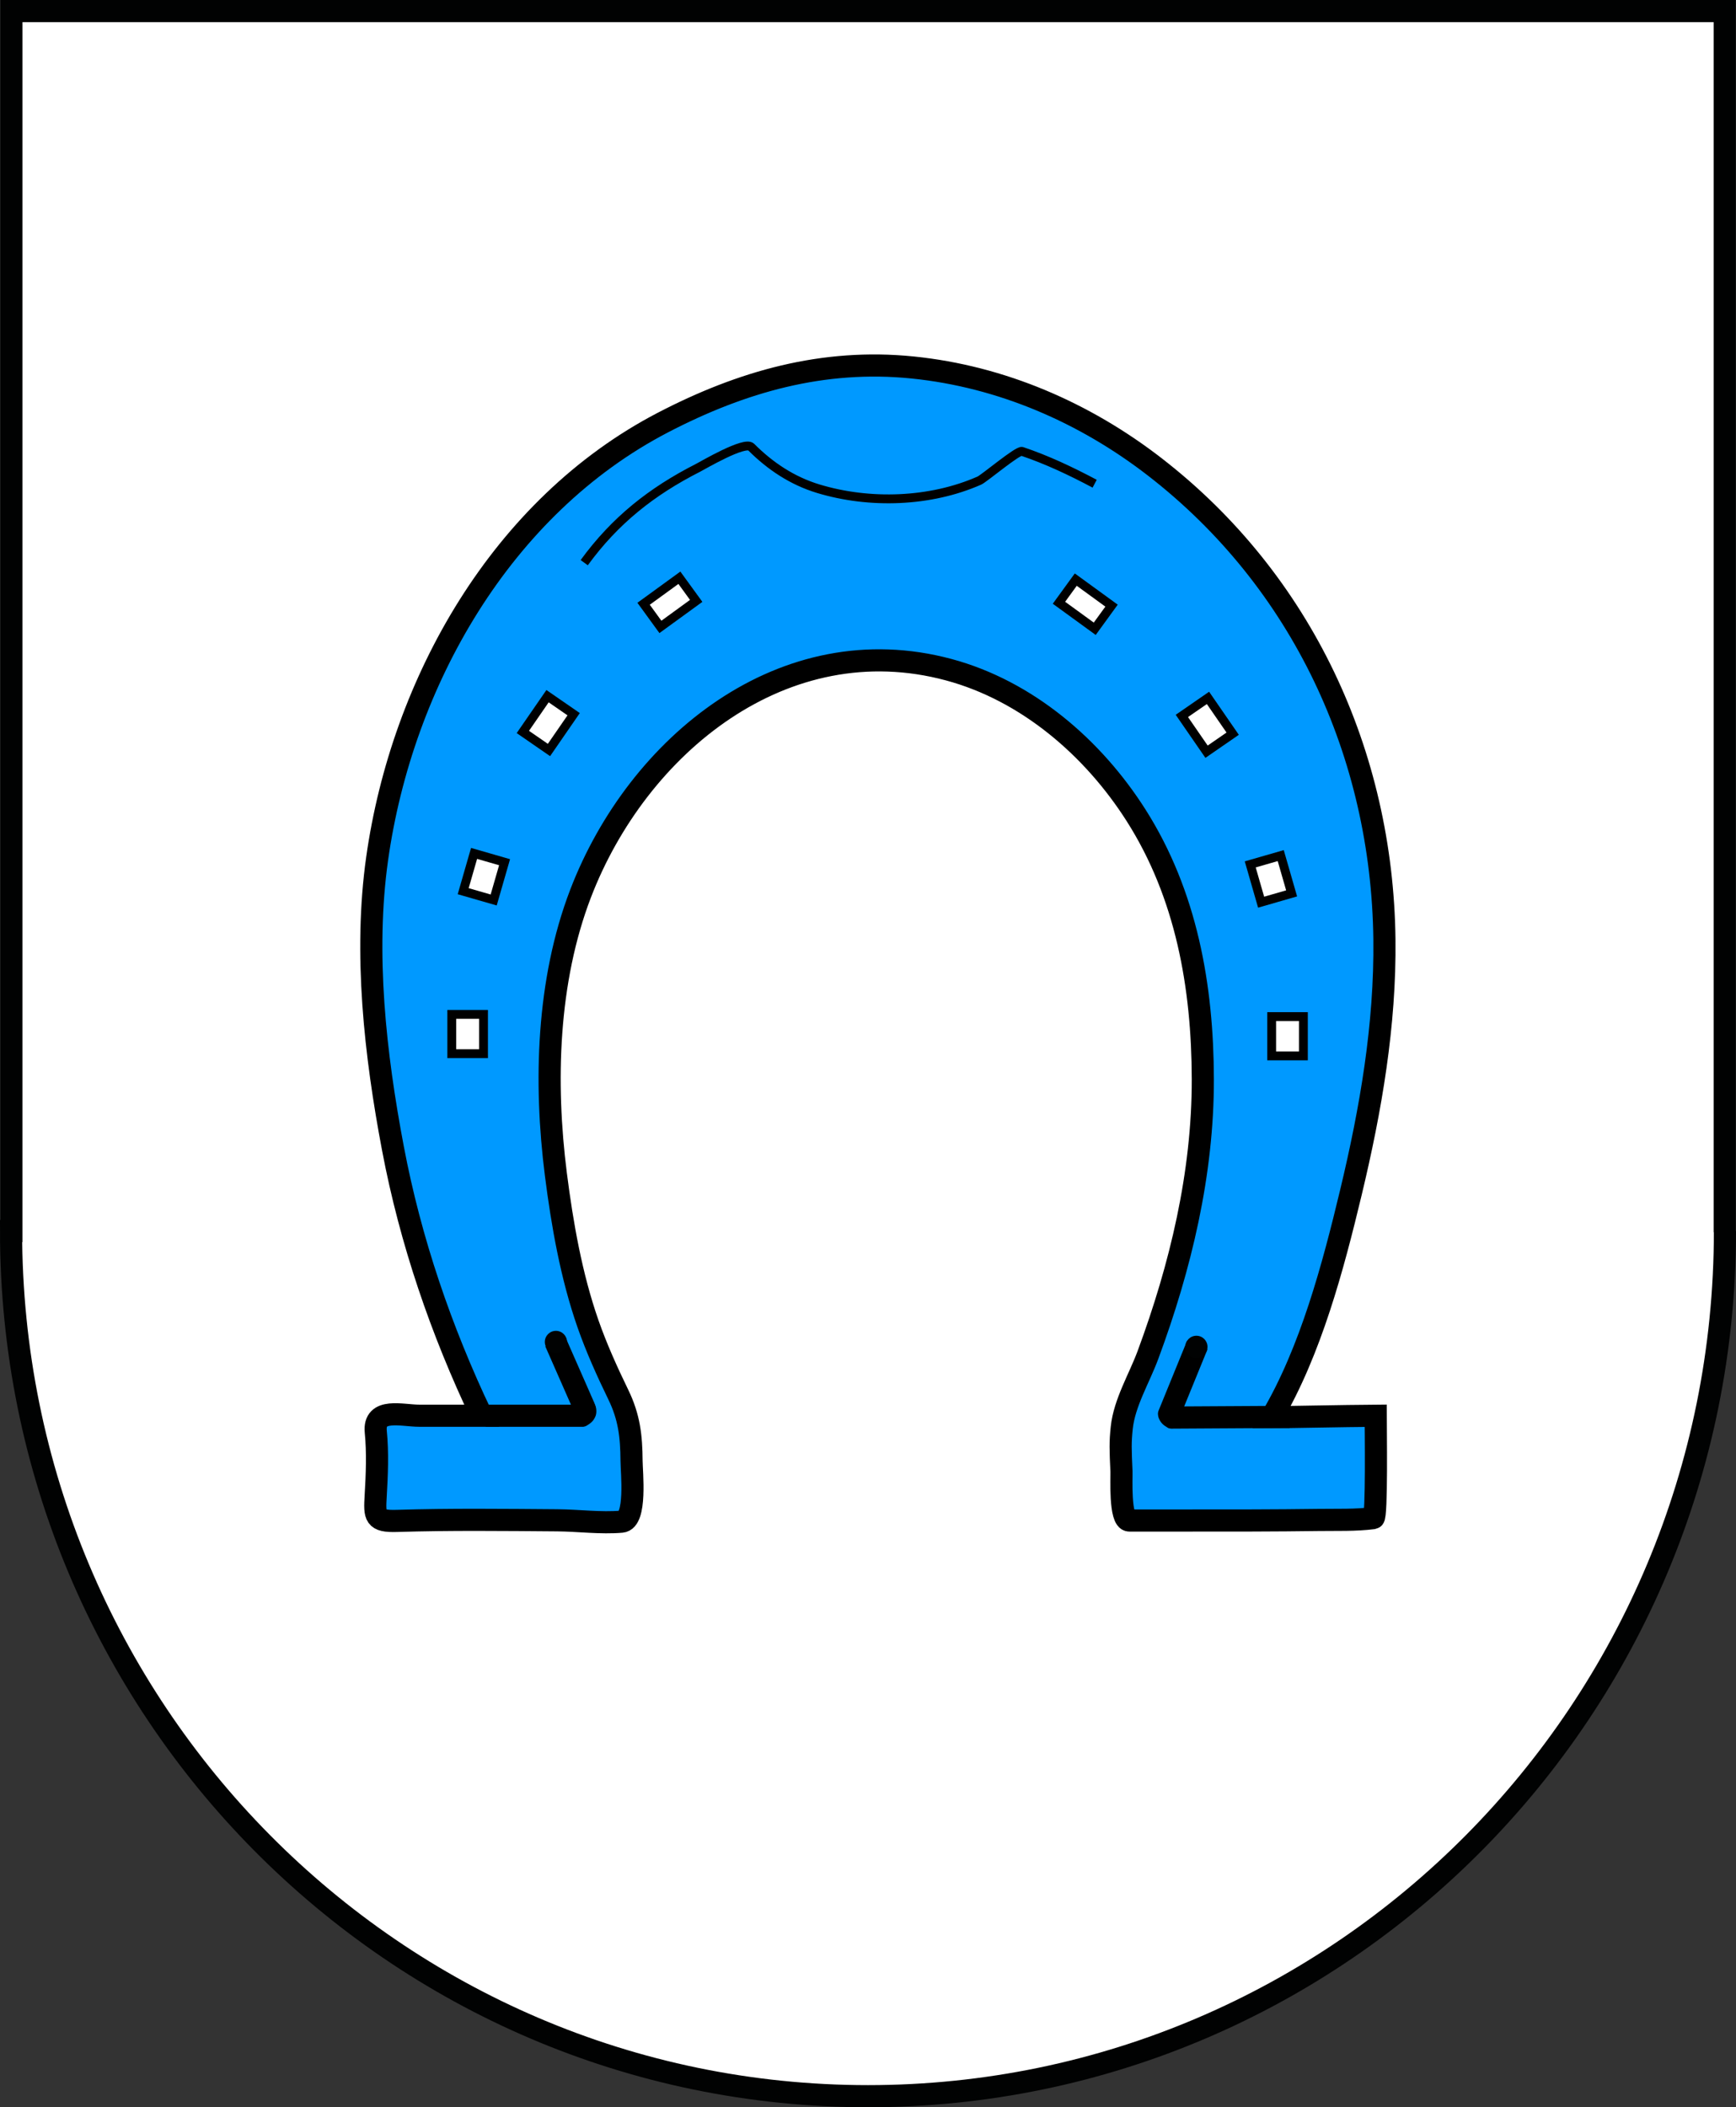
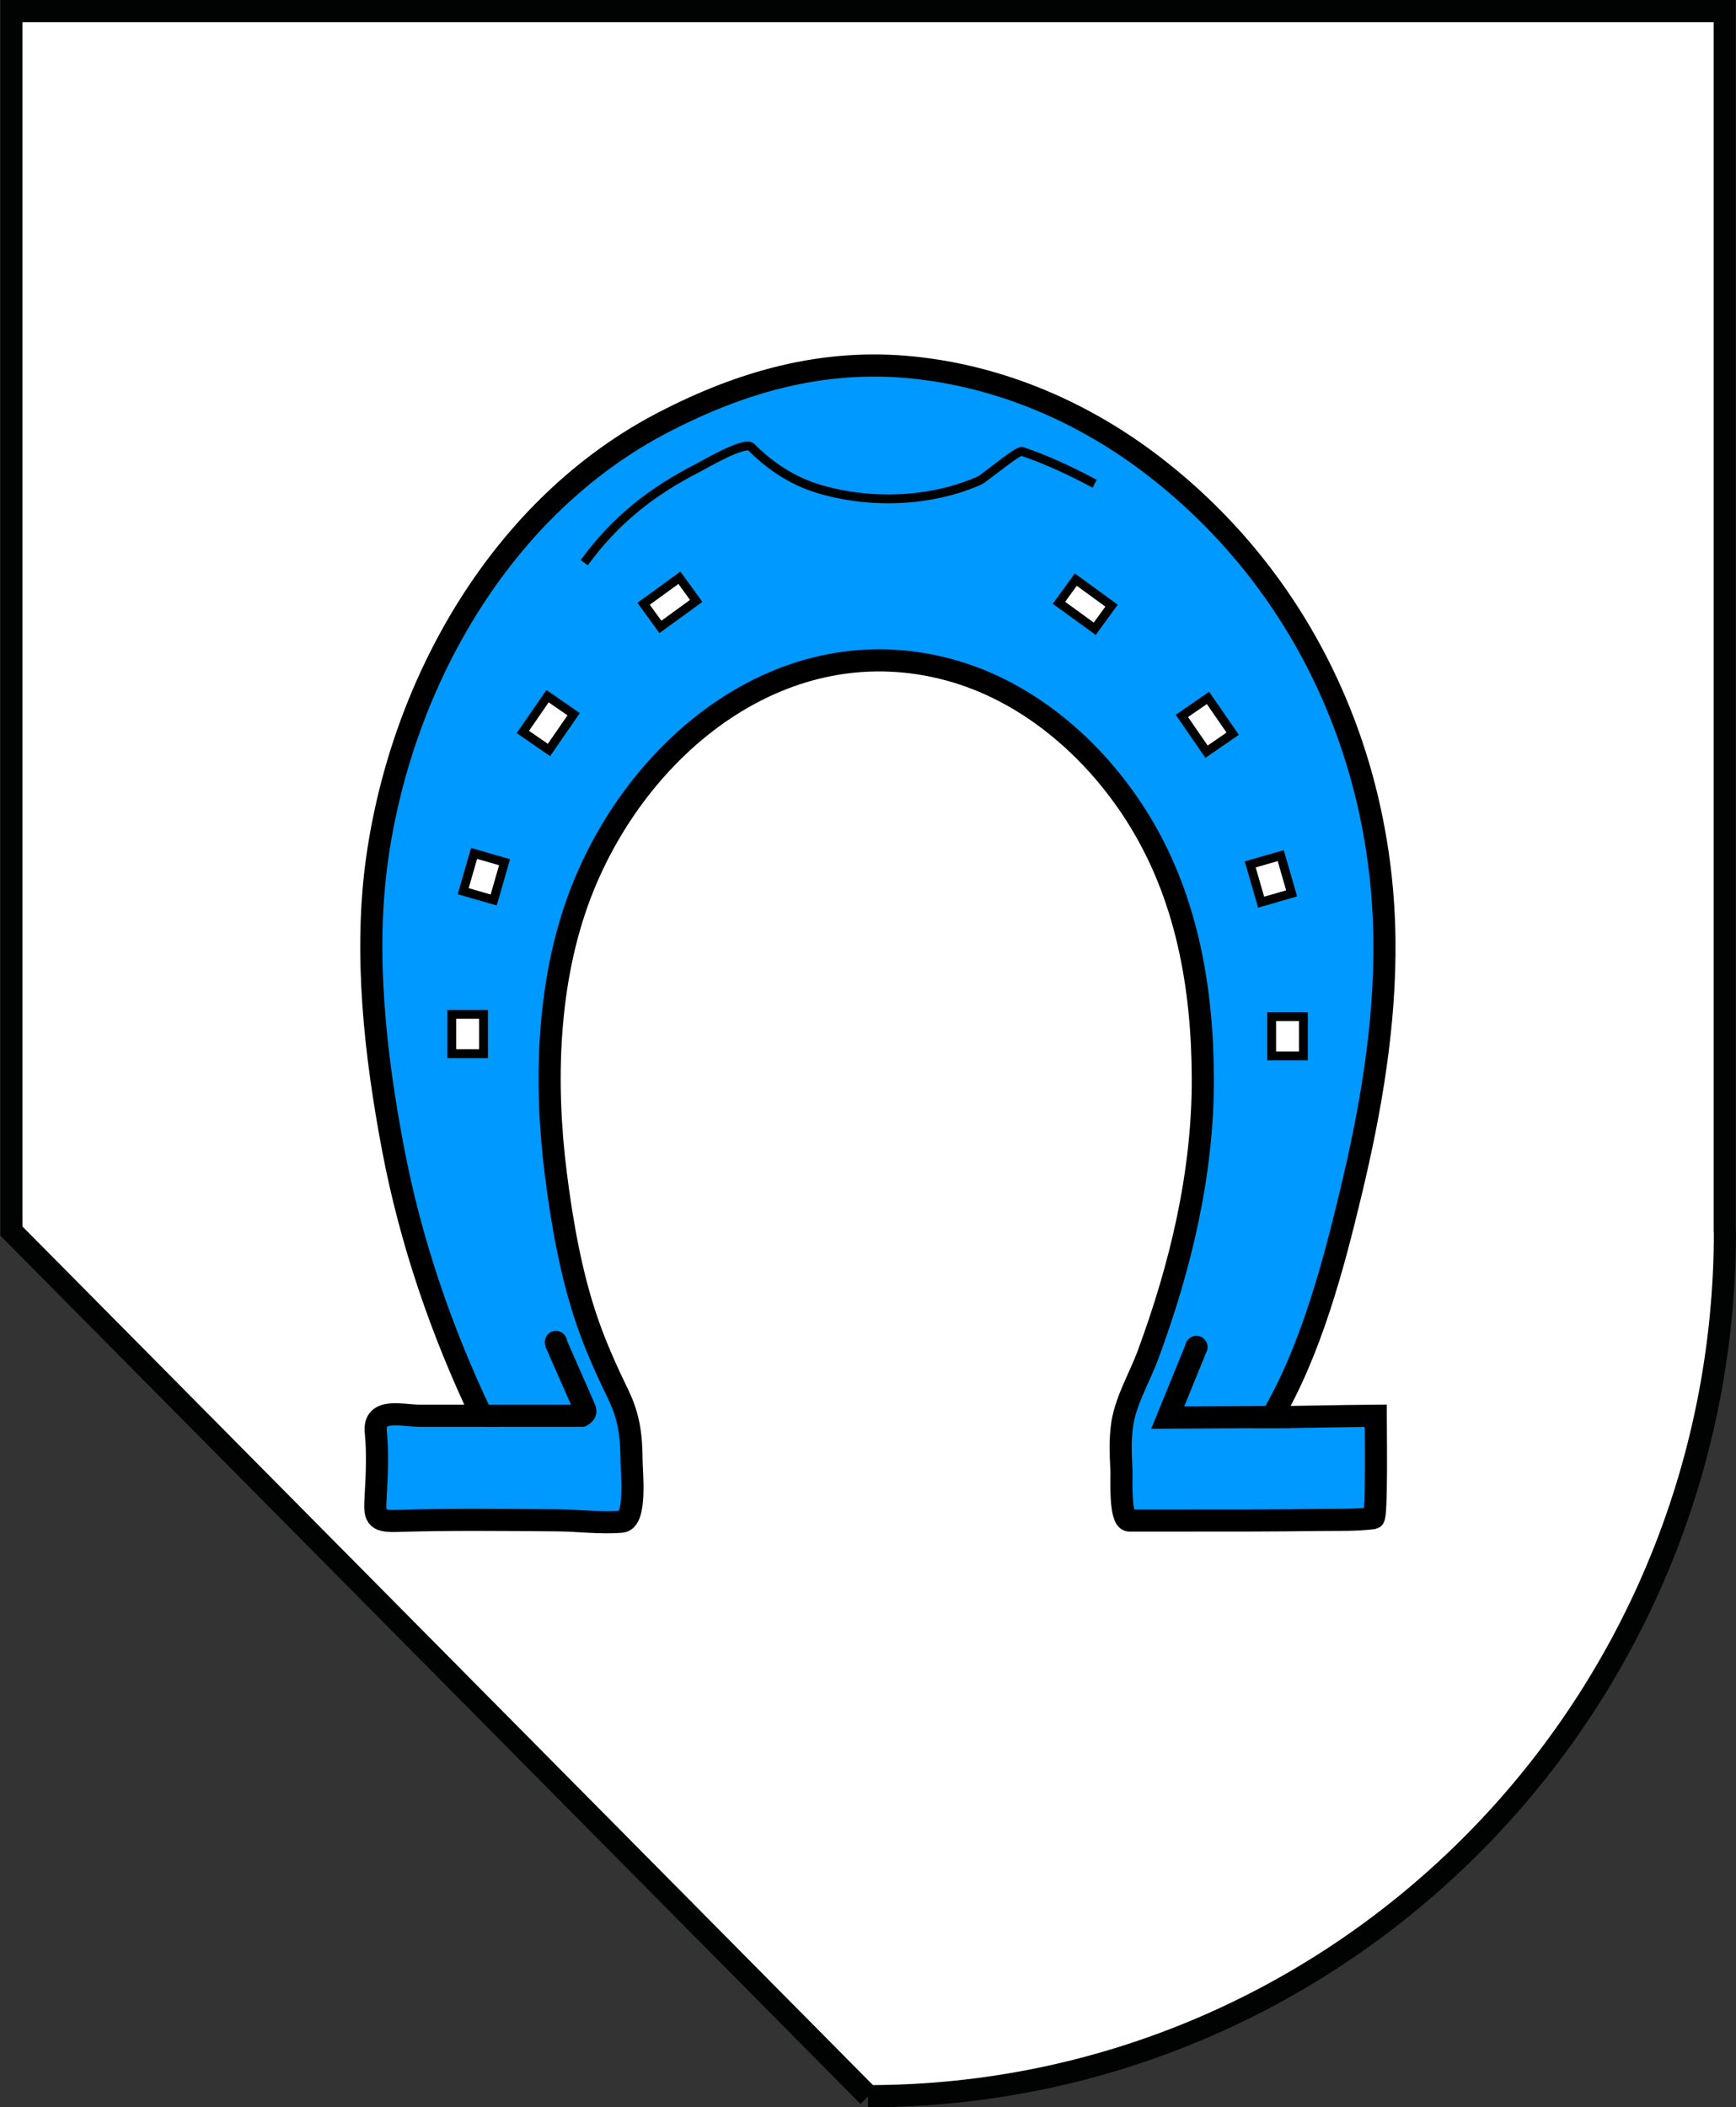
<svg xmlns="http://www.w3.org/2000/svg" xmlns:ns1="http://www.inkscape.org/namespaces/inkscape" xmlns:ns2="http://sodipodi.sourceforge.net/DTD/sodipodi-0.dtd" version="1.1" id="Ebene_1" x="0px" y="0px" width="784.488" height="951.857" viewBox="0 0 784.488 951.857" enable-background="new 0 0 850.39 992.129" xml:space="preserve" ns1:version="0.48.4 r9939" ns2:docname="Wappen Schwegenheim.svg">
  <rect x="0" y="0" width="784.488" height="951.857" fill="#333333" stroke="none" />
  <defs id="defs43" />
  <ns2:namedview pagecolor="#ffffff" bordercolor="#666666" borderopacity="1" objecttolerance="10" gridtolerance="10" guidetolerance="10" ns1:pageopacity="0" ns1:pageshadow="2" ns1:window-width="1038" ns1:window-height="811" id="namedview41" showgrid="false" fit-margin-top="0" fit-margin-left="0" fit-margin-right="0" fit-margin-bottom="0" ns1:zoom="0.33640221" ns1:cx="840.78363" ns1:cy="569.53235" ns1:window-x="0" ns1:window-y="0" ns1:window-maximized="0" ns1:current-layer="Ebene_1" />
-   <path d="M 5.164,556.082 V 5 H 779.381 V 556.615 l 0.107,-0.533 c 0,215.816 -173.377,390.775 -387.243,390.775 C 178.373,946.857 5,771.898 5,556.082 h 0.164 z" id="path3" style="fill:#ffffff;stroke:#010202;stroke-width:10" ns1:connector-curvature="0" />
+   <path d="M 5.164,556.082 V 5 H 779.381 V 556.615 l 0.107,-0.533 c 0,215.816 -173.377,390.775 -387.243,390.775 h 0.164 z" id="path3" style="fill:#ffffff;stroke:#010202;stroke-width:10" ns1:connector-curvature="0" />
  <path stroke-miterlimit="10" d="m 217.669,639.494 c -18.335,-38.494 -32.172,-78.875 -40.113,-120.802 -8.005,-42.263 -13.169,-88.054 -7.124,-130.875 11.254,-79.722 56.251,-159.038 129.103,-196.93 35.624,-18.529 72.462,-28.999 112.889,-24.893 40.122,4.075 77.808,20.414 109.556,45.018 66.454,51.5 102.611,129.664 103.627,213.228 0.47,38.641 -6.15,76.928 -15.136,114.385 -8.069,33.633 -18.138,71.524 -35.807,101.535 6.617,0 32.184,-0.562 47.005,-0.666 0,5.038 0.613,46.03 -0.997,46.239 -8.1,1.047 -16.527,0.722 -24.674,0.834 -19.917,0.274 -39.838,0.272 -59.757,0.26 -8.635,-0.005 -17.271,0 -25.905,0 -4.479,0 -3.443,-19.724 -3.556,-22.198 -0.449,-9.868 -0.572,-13.081 0.128,-19.68 1.203,-11.343 7.911,-22.29 11.852,-32.926 14.747,-39.811 24.875,-81.944 24.785,-124.595 -0.089,-41.878 -7.41,-83.361 -30.129,-119.104 -19.416,-30.548 -49.264,-56.28 -84.646,-65.807 -74.41,-20.036 -140.648,33.968 -166.41,101.108 -15.147,39.478 -16.45,85.321 -11.165,126.801 2.878,22.592 6.977,45.958 14.507,67.514 3.793,10.86 8.669,21.667 13.698,32.008 4.946,10.173 5.92,18.768 5.997,29.926 0.035,5.148 2.352,26.869 -4.464,27.472 -9.391,0.829 -19.653,-0.543 -29.121,-0.615 -24.152,-0.184 -48.305,-0.475 -72.45,0.275 -10.077,0.313 -10.143,-1.994 -9.586,-11.395 0.558,-9.416 0.972,-19.432 0.041,-28.817 -1.109,-11.182 11.844,-7.301 19.794,-7.301 9.352,0.001 18.705,0.001 28.058,0.001 z" id="path5" ns1:connector-curvature="0" style="fill:#0099ff;stroke:#000000;stroke-width:10;stroke-miterlimit:10" />
  <path stroke-miterlimit="10" d="m 582.749,640.007 c -15.106,0.106 -40,0.213 -55.08,0.319 4.444,-10.889 8.889,-21.777 13.333,-32.666" id="path7" ns1:connector-curvature="0" style="fill:none;stroke:#000000;stroke-width:10;stroke-miterlimit:10" />
  <path stroke-miterlimit="10" d="m 264.002,254.162 c 13.911,-19.079 30.451,-32.172 51.402,-42.827 2.193,-1.115 21.138,-12.299 24.041,-9.396 8.586,8.586 18.574,15.258 30.354,18.822 23.169,7.008 50.588,6.107 72.766,-3.676 2.16,-0.953 17.416,-13.822 19.258,-13.203 11.366,3.82 22.271,8.996 32.845,14.614" id="path9" ns1:connector-curvature="0" style="fill:none;stroke:#000000;stroke-width:4;stroke-miterlimit:10" />
  <path stroke-miterlimit="10" d="m 219.502,639.494 c 15.389,0 30.778,0 46.167,0 -4.889,-11.111 -9.778,-22.223 -14.667,-33.334" id="path11" ns1:connector-curvature="0" style="fill:none;stroke:#000000;stroke-width:10;stroke-miterlimit:10" />
  <g id="g13" style="fill:#ffffff" transform="translate(-32.693,-15.065)">
    <rect x="236.85" y="473.262" stroke-miterlimit="10" width="14.34" height="17.76" id="rect15" style="fill:#ffffff;stroke:#000000;stroke-width:4;stroke-miterlimit:10" />
    <rect x="244.232" y="402.117" transform="matrix(0.961,0.277,-0.277,0.961,123.603,-53.534)" stroke-miterlimit="10" width="14.34" height="17.76" id="rect17" style="fill:#ffffff;stroke:#000000;stroke-width:4;stroke-miterlimit:10" />
    <rect x="273.115" y="331.889" transform="matrix(0.823,0.568,-0.568,0.823,243.861,-98.743)" stroke-miterlimit="10" width="14.34" height="19.64" id="rect19" style="fill:#ffffff;stroke:#000000;stroke-width:4;stroke-miterlimit:10" />
    <rect x="328.844" y="277.088" transform="matrix(0.588,0.809,-0.809,0.588,370.506,-152.924)" stroke-miterlimit="10" width="12.918" height="19.987" id="rect21" style="fill:#ffffff;stroke:#000000;stroke-width:4;stroke-miterlimit:10" />
  </g>
  <g id="g23" style="fill:#ffffff" transform="translate(-32.693,-15.065)">
    <rect x="607.347" y="474.262" stroke-miterlimit="10" width="14.34" height="17.76" id="rect25" style="fill:#ffffff;stroke:#000000;stroke-width:4;stroke-miterlimit:10" />
    <rect x="599.964" y="403.117" transform="matrix(-0.961,0.277,-0.277,-0.961,1304.595,639.817)" stroke-miterlimit="10" width="14.34" height="17.76" id="rect27" style="fill:#ffffff;stroke:#000000;stroke-width:4;stroke-miterlimit:10" />
    <rect x="571.081" y="332.889" transform="matrix(-0.823,0.568,-0.568,-0.823,1248.809,296.066)" stroke-miterlimit="10" width="14.34" height="19.64" id="rect29" style="fill:#ffffff;stroke:#000000;stroke-width:4;stroke-miterlimit:10" />
    <rect x="516.774" y="278.088" transform="matrix(-0.588,0.809,-0.809,-0.588,1063.832,34.08)" stroke-miterlimit="10" width="12.918" height="19.987" id="rect31" style="fill:#ffffff;stroke:#000000;stroke-width:4;stroke-miterlimit:10" />
  </g>
  <circle cx="573.34" cy="623.439" r="5.015" id="circle33" ns2:cx="573.34003" ns2:cy="623.43903" ns2:rx="5.0149999" ns2:ry="5.0149999" style="fill:#010202" transform="translate(-32.693,-15.065)" />
  <circle cx="283.908" cy="621.225" r="5.015" id="circle35" ns2:cx="283.90799" ns2:cy="621.22498" ns2:rx="5.0149999" ns2:ry="5.0149999" style="fill:#010202" transform="translate(-32.693,-15.065)" />
  <path d="m 267.005,629.966 c 1.542,2.776 3.408,6.919 1.969,10.047 -0.919,1.998 -2.049,2.878 -3.908,3.989 -0.682,0.407 -1.504,0.525 -2.266,0.731 -1.129,0.306 -0.997,0.65 -1.314,1.789 4.946,0.572 9.893,1.145 14.839,1.717 0.202,-1.94 0.404,-3.881 0.606,-5.82 0.146,-1.408 -1.685,-4.142 -2.229,-5.453 -1.221,-2.943 -5.262,-5.02 -7.697,-7 z" id="path37" ns1:connector-curvature="0" style="fill:#0099ff" />
-   <path d="m 525.754,630.882 c -1.541,2.776 -3.407,6.919 -1.969,10.047 0.919,1.998 2.049,2.878 3.908,3.989 0.682,0.407 1.504,0.525 2.266,0.731 1.129,0.306 0.997,0.65 1.314,1.789 -4.946,0.572 -9.893,1.145 -14.84,1.717 -0.201,-1.94 -0.404,-3.881 -0.605,-5.82 -0.146,-1.408 1.685,-4.142 2.229,-5.453 1.221,-2.943 5.263,-5.02 7.697,-7 z" id="path39" ns1:connector-curvature="0" style="fill:#0099ff" />
</svg>